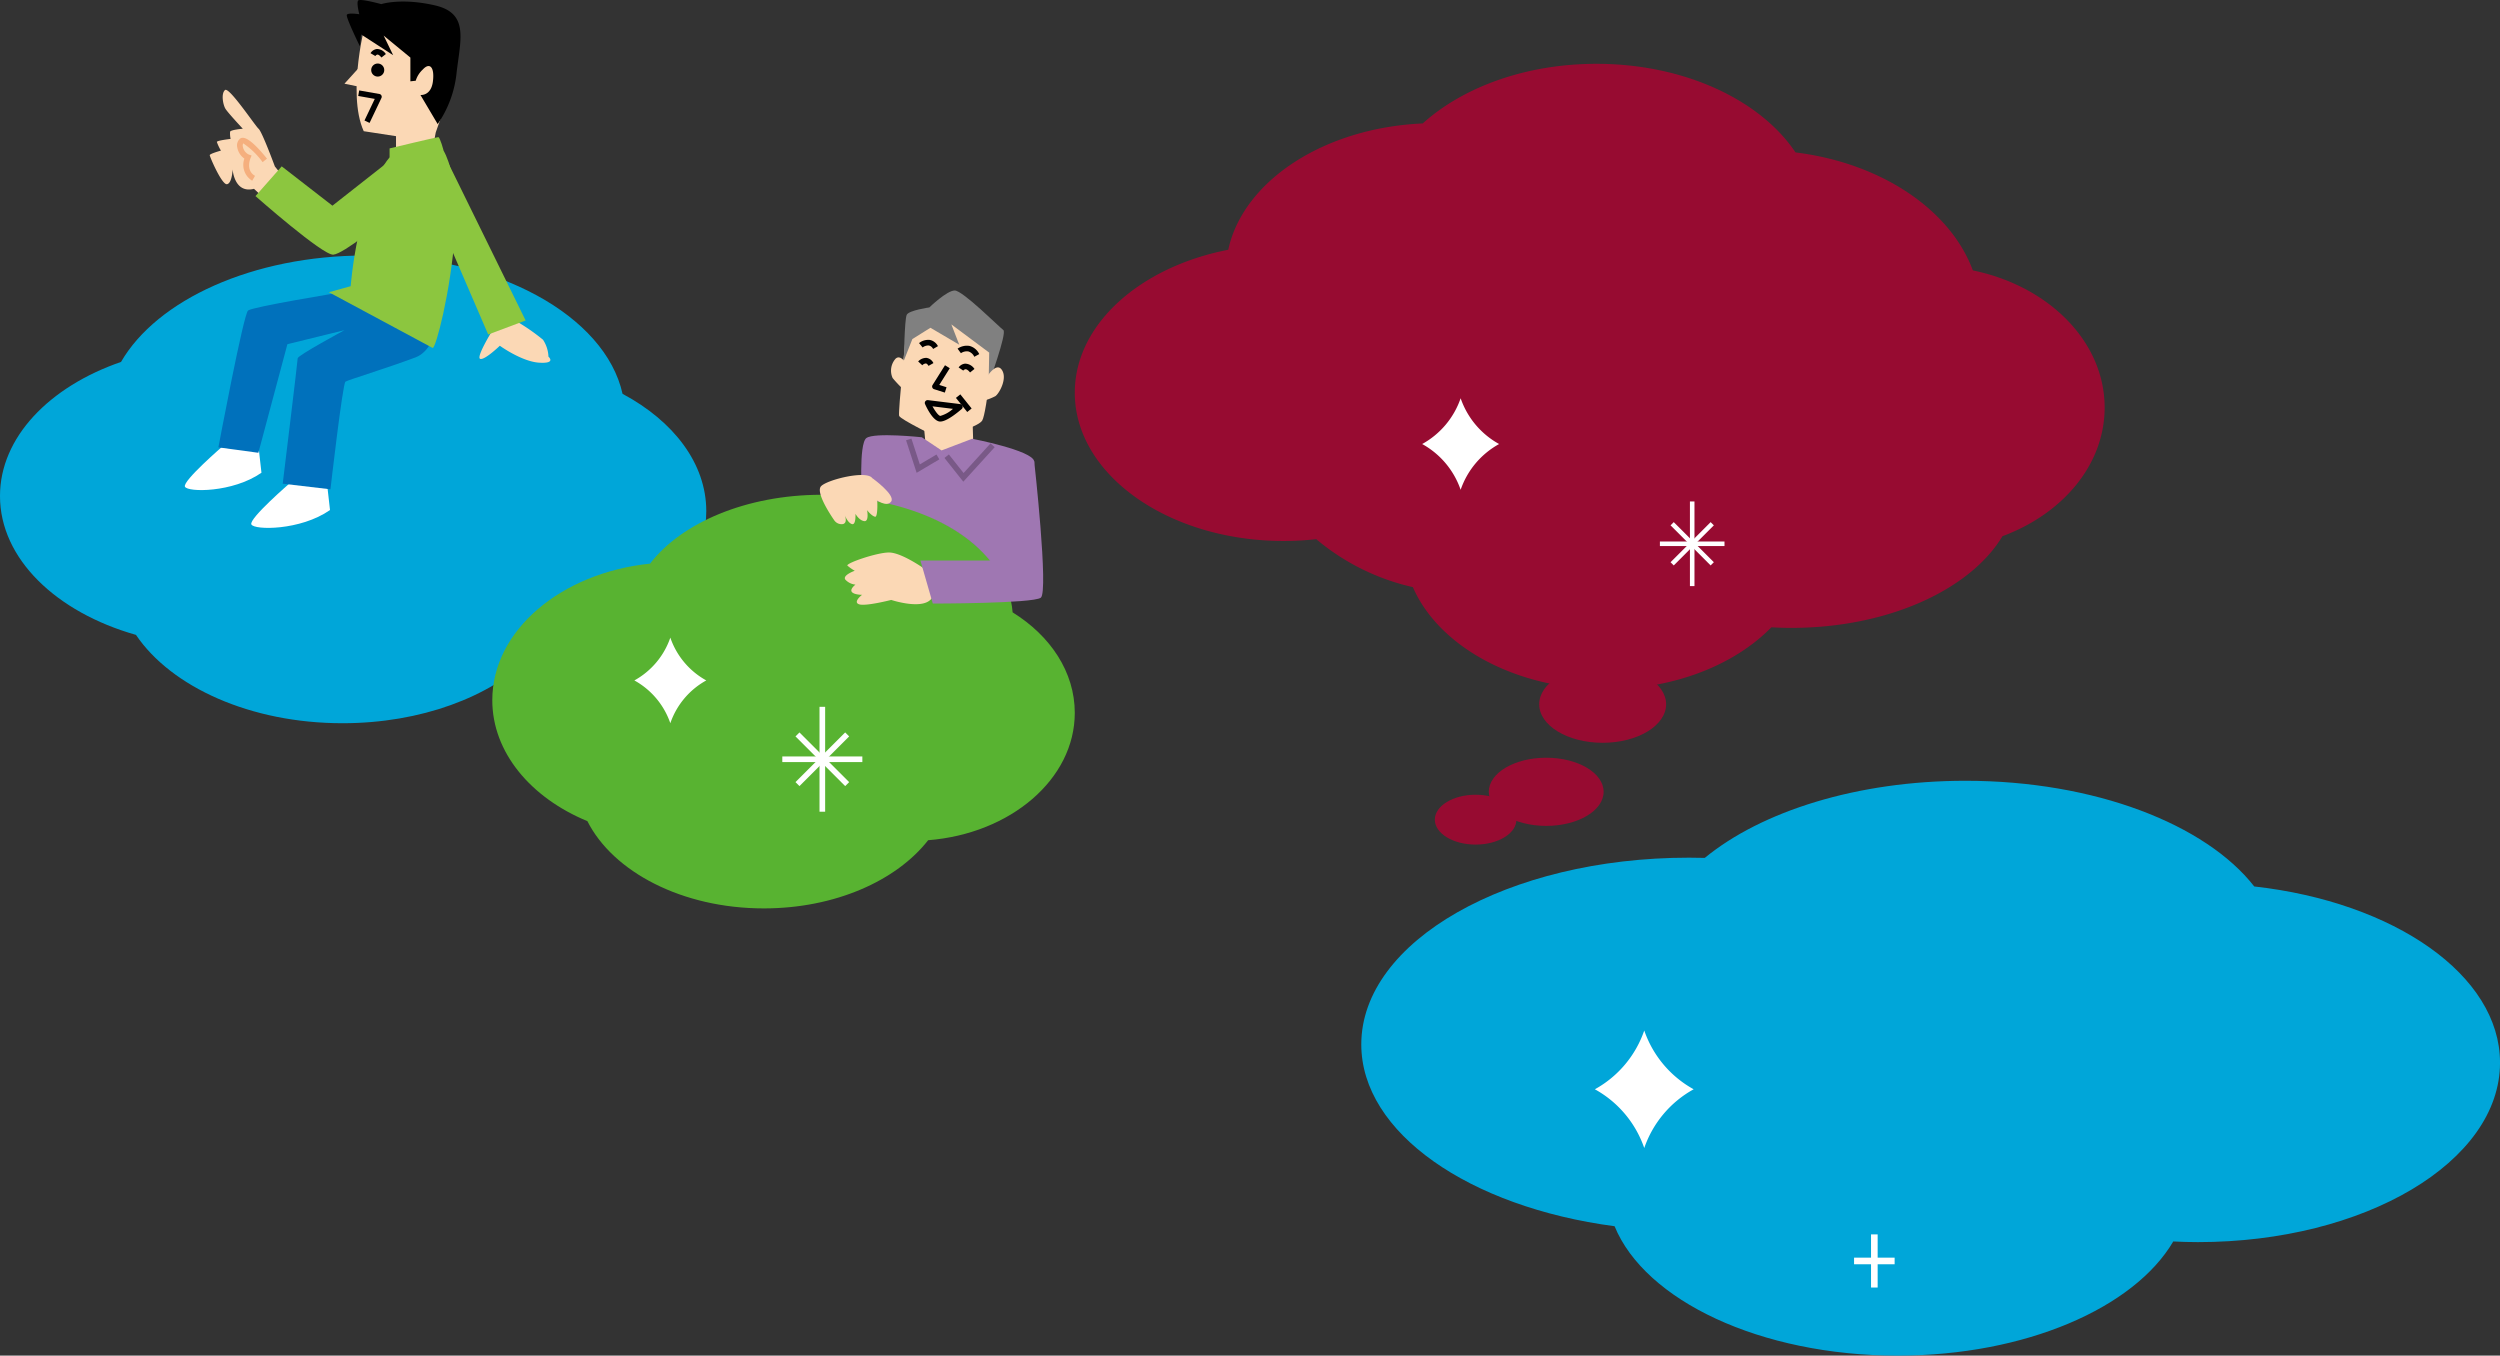
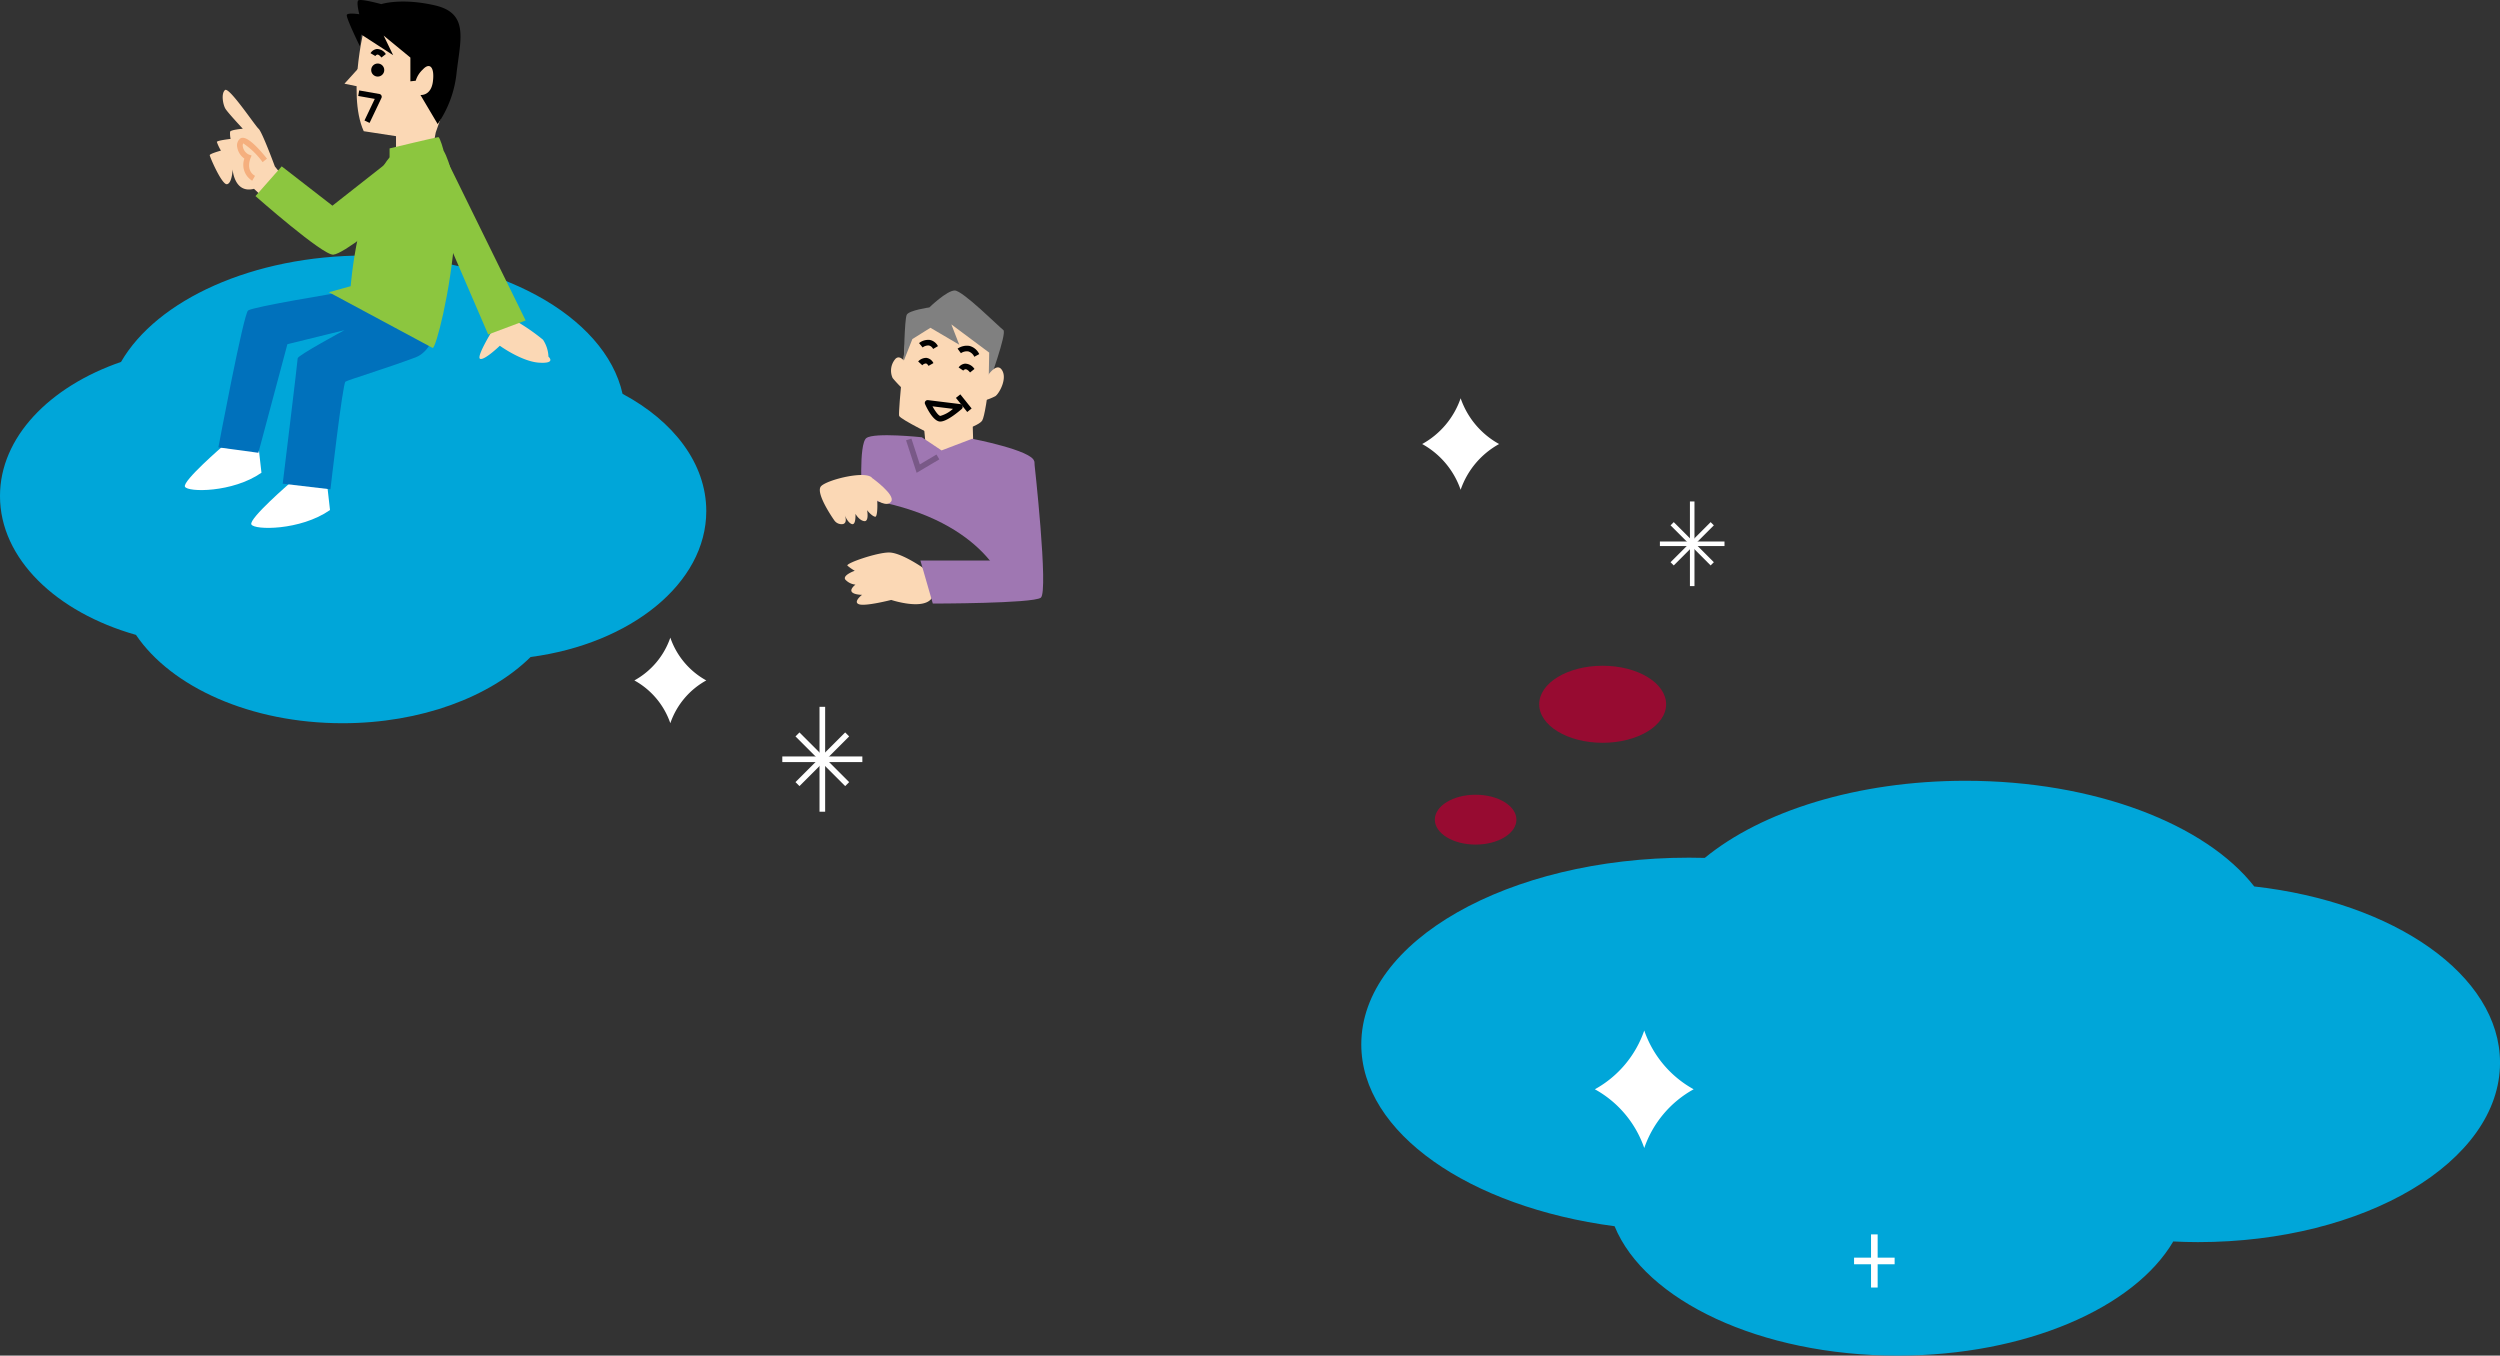
<svg xmlns="http://www.w3.org/2000/svg" width="322.862" height="175.071" viewBox="0 0 322.862 175.071">
  <rect x="0" y="0" width="322.862" height="175.071" fill="#333333" stroke="none" />
  <g transform="translate(-1013 -3025)">
    <g transform="translate(1188.803 3125.833)" style="isolation:isolate">
      <path d="M635.773,387.717c0-13.319,18.948-24.115,42.321-24.115.684,0,1.364.011,2.04.029,7.315-6.011,19.661-9.959,33.66-9.959,16.7,0,31.033,5.617,37.3,13.648,18.07,2.024,31.741,11.442,31.741,22.762,0,12.8-17.466,23.17-39.011,23.17-1.075,0-2.136-.033-3.189-.084-5.042,8.573-19.064,14.742-35.586,14.742-17.76,0-32.634-7.128-36.565-16.709C649.741,408.719,635.773,399.151,635.773,387.717Z" transform="translate(-635.773 -353.672)" fill="#00a6d9" style="mix-blend-mode:multiply;isolation:isolate" />
      <g transform="translate(63.64 58.582)">
        <rect width="0.855" height="6.863" transform="translate(2.191)" fill="#fff" />
        <rect width="5.238" height="0.855" transform="translate(0 3.004)" fill="#fff" />
      </g>
      <path d="M1282.472,304.384a13.775,13.775,0,0,1,6.38-7.591,13.775,13.775,0,0,1-6.38-7.591,13.773,13.773,0,0,1-6.379,7.591A13.773,13.773,0,0,1,1282.472,304.384Z" transform="translate(-1245.928 -256.952)" fill="#fff" />
    </g>
    <g transform="translate(1002.465 3062.514)" style="isolation:isolate">
      <path d="M1538.848,481.364c0-6.153-4.235-11.627-10.812-15.14-2.245-10.091-16.248-17.866-33.2-17.866-14.556,0-26.94,5.734-31.571,13.744-9.273,3.2-15.631,9.755-15.631,17.321,0,8.082,7.251,15.008,17.562,17.931,4.543,6.72,14.774,11.408,26.675,11.408,10.131,0,19.054-3.4,24.288-8.552C1529.085,498.5,1538.848,490.712,1538.848,481.364Z" transform="translate(-1437.101 -452.875)" fill="#00a6d9" style="mix-blend-mode:multiply;isolation:isolate" />
-       <path d="M1626.944,490.279c0-5.264-3.14-9.95-8.027-12.979-.648-8.457-11.449-15.185-24.68-15.185-9.708,0-18.1,3.624-22.145,8.893-11.508,1.194-20.373,8.632-20.373,17.635,0,6.736,4.962,12.6,12.281,15.622,3.316,6.564,12.264,11.269,22.787,11.269,9.154,0,17.118-3.559,21.219-8.806C1618.643,505.889,1626.944,498.845,1626.944,490.279Z" transform="translate(-1477.607 -435.732)" fill="#58b331" style="mix-blend-mode:multiply;isolation:isolate" />
      <g transform="translate(34.402 -37.514)">
        <path d="M1494.085,429.811l-.789-.986s-1.643-4.469-2.1-4.864-3.812-5.456-4.338-5-.263,1.906.065,2.432,2.235,2.564,2.235,2.564-1.578.131-1.643.394a3.213,3.213,0,0,0,.066.921s-1.775.2-1.775.394a6.005,6.005,0,0,0,.526,1.117s-1.446.394-1.446.591,1.577,3.878,2.234,3.747.723-1.906.723-1.906.2,3.155,2.761,2.5l1.117,1.051Z" transform="translate(-1481.667 -407.332)" fill="#fbd8b5" />
        <path d="M1510.85,430.968l-7.9,6.211L1496.4,432.1l-3.388,3.84s8.695,7.678,10.05,7.565,6.549-4.4,6.549-4.4Z" transform="translate(-1483.885 -410.616)" fill="#8cc63f" />
        <path d="M1497.353,488.637s-5.422,4.667-5.079,5.421,6.314.824,10.158-1.853l-.411-3.638Z" transform="translate(-1483.68 -426.335)" fill="#fff" />
        <path d="M1485.417,482.138s-5.275,4.541-4.941,5.276,6.144.8,9.883-1.8l-.4-3.539Z" transform="translate(-1480.46 -424.562)" fill="#fff" />
        <path d="M1501.987,454.966s-11.123,1.813-11.727,2.3-3.832,17.674-3.832,17.674l5.161.7,3.748-14.024,7.374-1.813s-6.044,3.264-6.044,3.627-1.934,16.2-1.934,16.2l6.165.726s1.572-13.662,1.935-13.9,5.2-1.693,9.067-3.143c1.829-.686,2.539-3.143,2.539-3.143Z" transform="translate(-1482.089 -417.165)" fill="#0071bc" />
        <path d="M1534.507,461.15s-2.187,3.528-1.622,3.739,2.54-1.693,2.54-1.693,2.822,2.046,5.08,2.187,1.2-.776,1.2-.776a4.262,4.262,0,0,0-.705-2.187,26.441,26.441,0,0,0-3.457-2.4Z" transform="translate(-1494.741 -418.545)" fill="#fbd8b5" />
        <path d="M1512.213,406.429s-2.566,9.462-.321,14.434l4.169.641v2.245l4.651-.16.481-2.566,1.123-3.208L1522,411.4Z" transform="translate(-1488.786 -403.919)" fill="#fbd8b5" />
        <path d="M1511.076,407.421l4.141,2.684-1.226-2.531,3.451,2.838v3.068l.69-.077a3.268,3.268,0,0,1,.921-1.457c.844-.92,1.534-.383,1.3,1.534s-1.61,1.764-1.61,1.764l2.224,3.758a14.16,14.16,0,0,0,2.454-6.749c.537-4.371,1.534-7.592-2.837-8.589s-6.9-.153-6.9-.153-2.76-.767-2.991-.46.153,1.764.153,1.764-1.457-.23-1.611.077,1.688,4.064,1.688,4.064Z" transform="translate(-1488.31 -402.977)" />
        <ellipse cx="0.844" cy="0.844" rx="0.844" ry="0.844" transform="translate(24.07 8.202)" />
        <path d="M1511.041,414.468l-2.224,2.454,2.224.46Z" transform="translate(-1488.199 -406.113)" fill="#fbd8b5" />
        <path d="M1514.856,412.779c-.2-.25-.386-.391-.521-.381a.408.408,0,0,0-.262.19l-.626-.37a1.126,1.126,0,0,1,.835-.545,1.392,1.392,0,0,1,1.145.657Z" transform="translate(-1489.463 -405.349)" />
        <path d="M1512.727,423.234l-.656-.313,1.328-2.789-2.137-.377.127-.716,2.607.46a.362.362,0,0,1,.26.191.367.367,0,0,1,.005.323Z" transform="translate(-1488.866 -407.361)" />
        <path d="M1519.45,454.559c.383.153,2.341-7.206,2.878-14.8s-1.457-10.661-1.457-10.661-.46-1.763-.691-1.763-6.289,1.457-6.289,1.457v1.15c-4.141,5.061-5.024,16.643-5.024,16.643l-2.812.78Z" transform="translate(-1487.445 -409.625)" fill="#8cc63f" />
        <path d="M1526.415,431.688,1536.49,452.2l-4.836,1.814-7.174-16.644Z" transform="translate(-1492.473 -410.812)" fill="#8cc63f" />
        <path d="M1491.7,433a2.4,2.4,0,0,1-1.011-2.862,2.235,2.235,0,0,1-.92-1.437,1.148,1.148,0,0,1,.358-1.136c.571-.45,1.741.419,3.482,2.578l-.567.456a9.82,9.82,0,0,0-2.5-2.425.578.578,0,0,0-.053.408,1.405,1.405,0,0,0,.769,1.033l.364.127-.148.356c-.026.064-.636,1.575.588,2.269Z" transform="translate(-1482.995 -409.657)" fill="#f5af7e" />
      </g>
      <g transform="translate(116.415 0)">
        <path d="M1628.3,449.114l.293,3.025,2.928,1.074,3.221-.976-.1-3.318Z" transform="translate(-1614.921 -432.131)" fill="#fbd8b5" />
        <path d="M1624.92,431.936s-1.1,10.716-.946,11.189,5.043,2.836,5.043,2.836,5.043-1.261,5.674-2.206,1.576-10.875,1.576-10.875l-5.673-2.994Z" transform="translate(-1613.736 -426.937)" fill="#fbd8b5" />
        <path d="M1624.826,434.877l1.094-2.773,2.335-1.459,3.72,2.189-1.021-2.626,4.888,3.647-.073,4.013s2.408-6.566,1.9-6.931-5.252-5.107-6.274-5.107-3.283,2.189-3.283,2.189-2.626.365-2.918.949S1624.826,434.877,1624.826,434.877Z" transform="translate(-1613.973 -425.83)" fill="gray" />
-         <path d="M1631.484,442.641l-1.386-.438a.362.362,0,0,1-.2-.54l1.606-2.554.615.387-1.354,2.155.937.3Z" transform="translate(-1615.342 -429.454)" />
        <path d="M1630.549,448.069c-.026,0-.052,0-.078,0-.872-.087-1.674-1.75-1.9-2.257a.363.363,0,0,1,.041-.364.37.37,0,0,1,.336-.145l4.158.511a.364.364,0,0,1,.2.634C1632.86,446.833,1631.388,448.069,1630.549,448.069Zm-1.018-1.965c.354.644.779,1.214,1.013,1.238a4.039,4.039,0,0,0,1.63-.912Z" transform="translate(-1614.986 -431.143)" />
        <rect width="0.727" height="2.336" transform="matrix(0.781, -0.625, 0.625, 0.781, 17.573, 13.87)" />
        <path d="M1636.021,439.963c-.217-.272-.408-.414-.588-.414a.429.429,0,0,0-.288.174l-.6-.407a1.147,1.147,0,0,1,.854-.492,1.49,1.49,0,0,1,1.192.686Z" transform="translate(-1616.624 -429.375)" />
        <path d="M1628.7,438.833c-.075-.132-.195-.294-.338-.31a.673.673,0,0,0-.465.231l-.534-.493a1.413,1.413,0,0,1,1.08-.461,1.183,1.183,0,0,1,.89.673Z" transform="translate(-1614.666 -429.095)" />
        <path d="M1636.521,437.067a1.249,1.249,0,0,0-.771-.692,1.328,1.328,0,0,0-.958.229l-.43-.587a2.085,2.085,0,0,1,1.541-.353,1.929,1.929,0,0,1,1.256,1.056Z" transform="translate(-1616.575 -428.503)" />
        <path d="M1629.333,435.773a.822.822,0,0,0-.543-.449,1.2,1.2,0,0,0-.811.255l-.459-.564a1.9,1.9,0,0,1,1.4-.406,1.517,1.517,0,0,1,1.039.8Z" transform="translate(-1614.708 -428.22)" />
        <path d="M1639.01,441.159s1.386-2.48,2.189-1.386-.292,3.064-.8,3.429a7.012,7.012,0,0,1-1.824.657Z" transform="translate(-1617.724 -429.559)" fill="#fbd8b5" />
        <path d="M1624.71,438.851s-.875-1.678-1.6-.949a2.314,2.314,0,0,0-.365,2.481,15.931,15.931,0,0,0,1.459,1.532Z" transform="translate(-1613.346 -429.074)" fill="#fbd8b5" />
        <path d="M1625.077,451.8l2.544,1.7,3.956-1.507s7.819,1.507,8.008,2.92-3.863,15.921-3.863,15.921-2.731-8.762-18.37-11.117c0,0-.471-7.065.565-7.819S1625.077,451.8,1625.077,451.8Z" transform="translate(-1611.904 -432.843)" fill="#9f77b2" />
        <path d="M1624.565,474.44s-2.921-2.072-4.522-2.072-5.652,1.413-5.37,1.7a5.936,5.936,0,0,0,.942.659s-1.6.566-1.225,1.131a2.034,2.034,0,0,0,1.319.659s-.754.565-.471.942,1.319.377,1.319.377-1.225.942-.377,1.224,4.145-.565,4.145-.565,4.24,1.413,5.276-.283Z" transform="translate(-1611.109 -438.53)" fill="#fbd8b5" />
        <path d="M1642.454,456.159s1.885,16.864.848,17.617-13.943.754-13.943.754l-1.6-5.559h9.8l-.188-8.761S1640.382,455.688,1642.454,456.159Z" transform="translate(-1614.772 -434.097)" fill="#9f77b2" />
        <path d="M1611.767,464.467s-2.543-3.58-1.7-4.428,5.841-2.072,6.595-1.036.848,5.088.377,4.993-1.036-.848-1.036-.848.282,1.507-.377,1.414-1.13-.942-1.13-.942.094,1.507-.471,1.319-.942-1.224-.942-1.224.471,1.036-.188,1.224A1.142,1.142,0,0,1,1611.767,464.467Z" transform="translate(-1609.899 -434.774)" fill="#fbd8b5" />
        <path d="M1619.207,459.152s3.015,2.167,2.449,3.015-2.072-.282-2.072-.282Z" transform="translate(-1612.439 -434.923)" fill="#fbd8b5" />
-         <path d="M1626.575,456.555l-1.365-4.2.692-.225,1.084,3.337,2.153-1.276.37.626Z" transform="translate(-1614.077 -433.007)" fill="#795987" />
-         <path d="M1634.463,457.936l-2.433-3.067.57-.452,1.9,2.4,3.48-3.828.538.489Z" transform="translate(-1615.938 -433.241)" fill="#795987" />
+         <path d="M1626.575,456.555l-1.365-4.2.692-.225,1.084,3.337,2.153-1.276.37.626" transform="translate(-1614.077 -433.007)" fill="#795987" />
      </g>
      <g transform="translate(111.565 53.768)">
        <rect width="0.727" height="13.546" transform="translate(4.806 0)" fill="#fff" />
        <rect width="10.338" height="0.727" transform="translate(0 6.41)" fill="#fff" />
        <rect width="9.075" height="0.727" transform="translate(1.703 9.724) rotate(-45)" fill="#fff" />
        <rect width="0.727" height="9.075" transform="translate(1.703 3.822) rotate(-45)" fill="#fff" />
      </g>
      <path d="M1280.737,300.253a10.028,10.028,0,0,0-4.644-5.526,10.028,10.028,0,0,0,4.644-5.526,10.025,10.025,0,0,0,4.643,5.526A10.025,10.025,0,0,0,1280.737,300.253Z" transform="translate(-1183.633 -244.367)" fill="#fff" />
    </g>
    <g transform="translate(-146.721 2161.792)">
-       <path d="M1729.817,380.005c0-8.531-7.236-15.7-17.021-17.712-2.9-7.842-11.821-13.864-22.9-15.237-4.525-6.759-14.332-11.442-25.707-11.442-9.129,0-17.245,3.018-22.436,7.7-12.8.57-23.2,7.445-25.118,16.313-11.423,2.228-19.817,9.647-19.817,18.461,0,10.575,12.081,19.149,26.983,19.149a38.188,38.188,0,0,0,4.2-.232,29.471,29.471,0,0,0,12.478,6.191c3.315,7.643,13.222,13.189,24.929,13.189,8.838,0,16.645-3.164,21.37-8,.846.046,1.7.075,2.567.075,12.474,0,23.112-4.922,27.278-11.842C1724.407,393.73,1729.817,387.38,1729.817,380.005Z" transform="translate(-298.293 535.836)" fill="#970b31" style="mix-blend-mode:multiply;isolation:isolate" />
      <ellipse cx="8.195" cy="4.975" rx="8.195" ry="4.975" transform="translate(1358.5 949.186)" fill="#970b31" style="mix-blend-mode:multiply;isolation:isolate" />
-       <ellipse cx="7.415" cy="4.402" rx="7.415" ry="4.402" transform="translate(1351.99 961.063)" fill="#970b31" style="mix-blend-mode:multiply;isolation:isolate" />
      <ellipse cx="5.268" cy="3.219" rx="5.268" ry="3.219" transform="translate(1345.022 965.844)" fill="#970b31" style="mix-blend-mode:multiply;isolation:isolate" />
      <g transform="translate(1374.088 927.969)">
        <rect width="0.587" height="10.931" transform="translate(3.878)" fill="#fff" />
        <rect width="8.342" height="0.587" transform="translate(0 5.172)" fill="#fff" />
        <rect width="7.323" height="0.587" transform="translate(1.375 7.847) rotate(-45)" fill="#fff" />
        <rect width="0.587" height="7.323" transform="matrix(0.707, -0.707, 0.707, 0.707, 1.375, 3.084)" fill="#fff" />
      </g>
      <path d="M1281.062,301.027a10.73,10.73,0,0,0-4.969-5.912,10.73,10.73,0,0,0,4.969-5.912,10.727,10.727,0,0,0,4.968,5.912A10.727,10.727,0,0,0,1281.062,301.027Z" transform="translate(67.293 625.437)" fill="#fff" />
    </g>
  </g>
</svg>